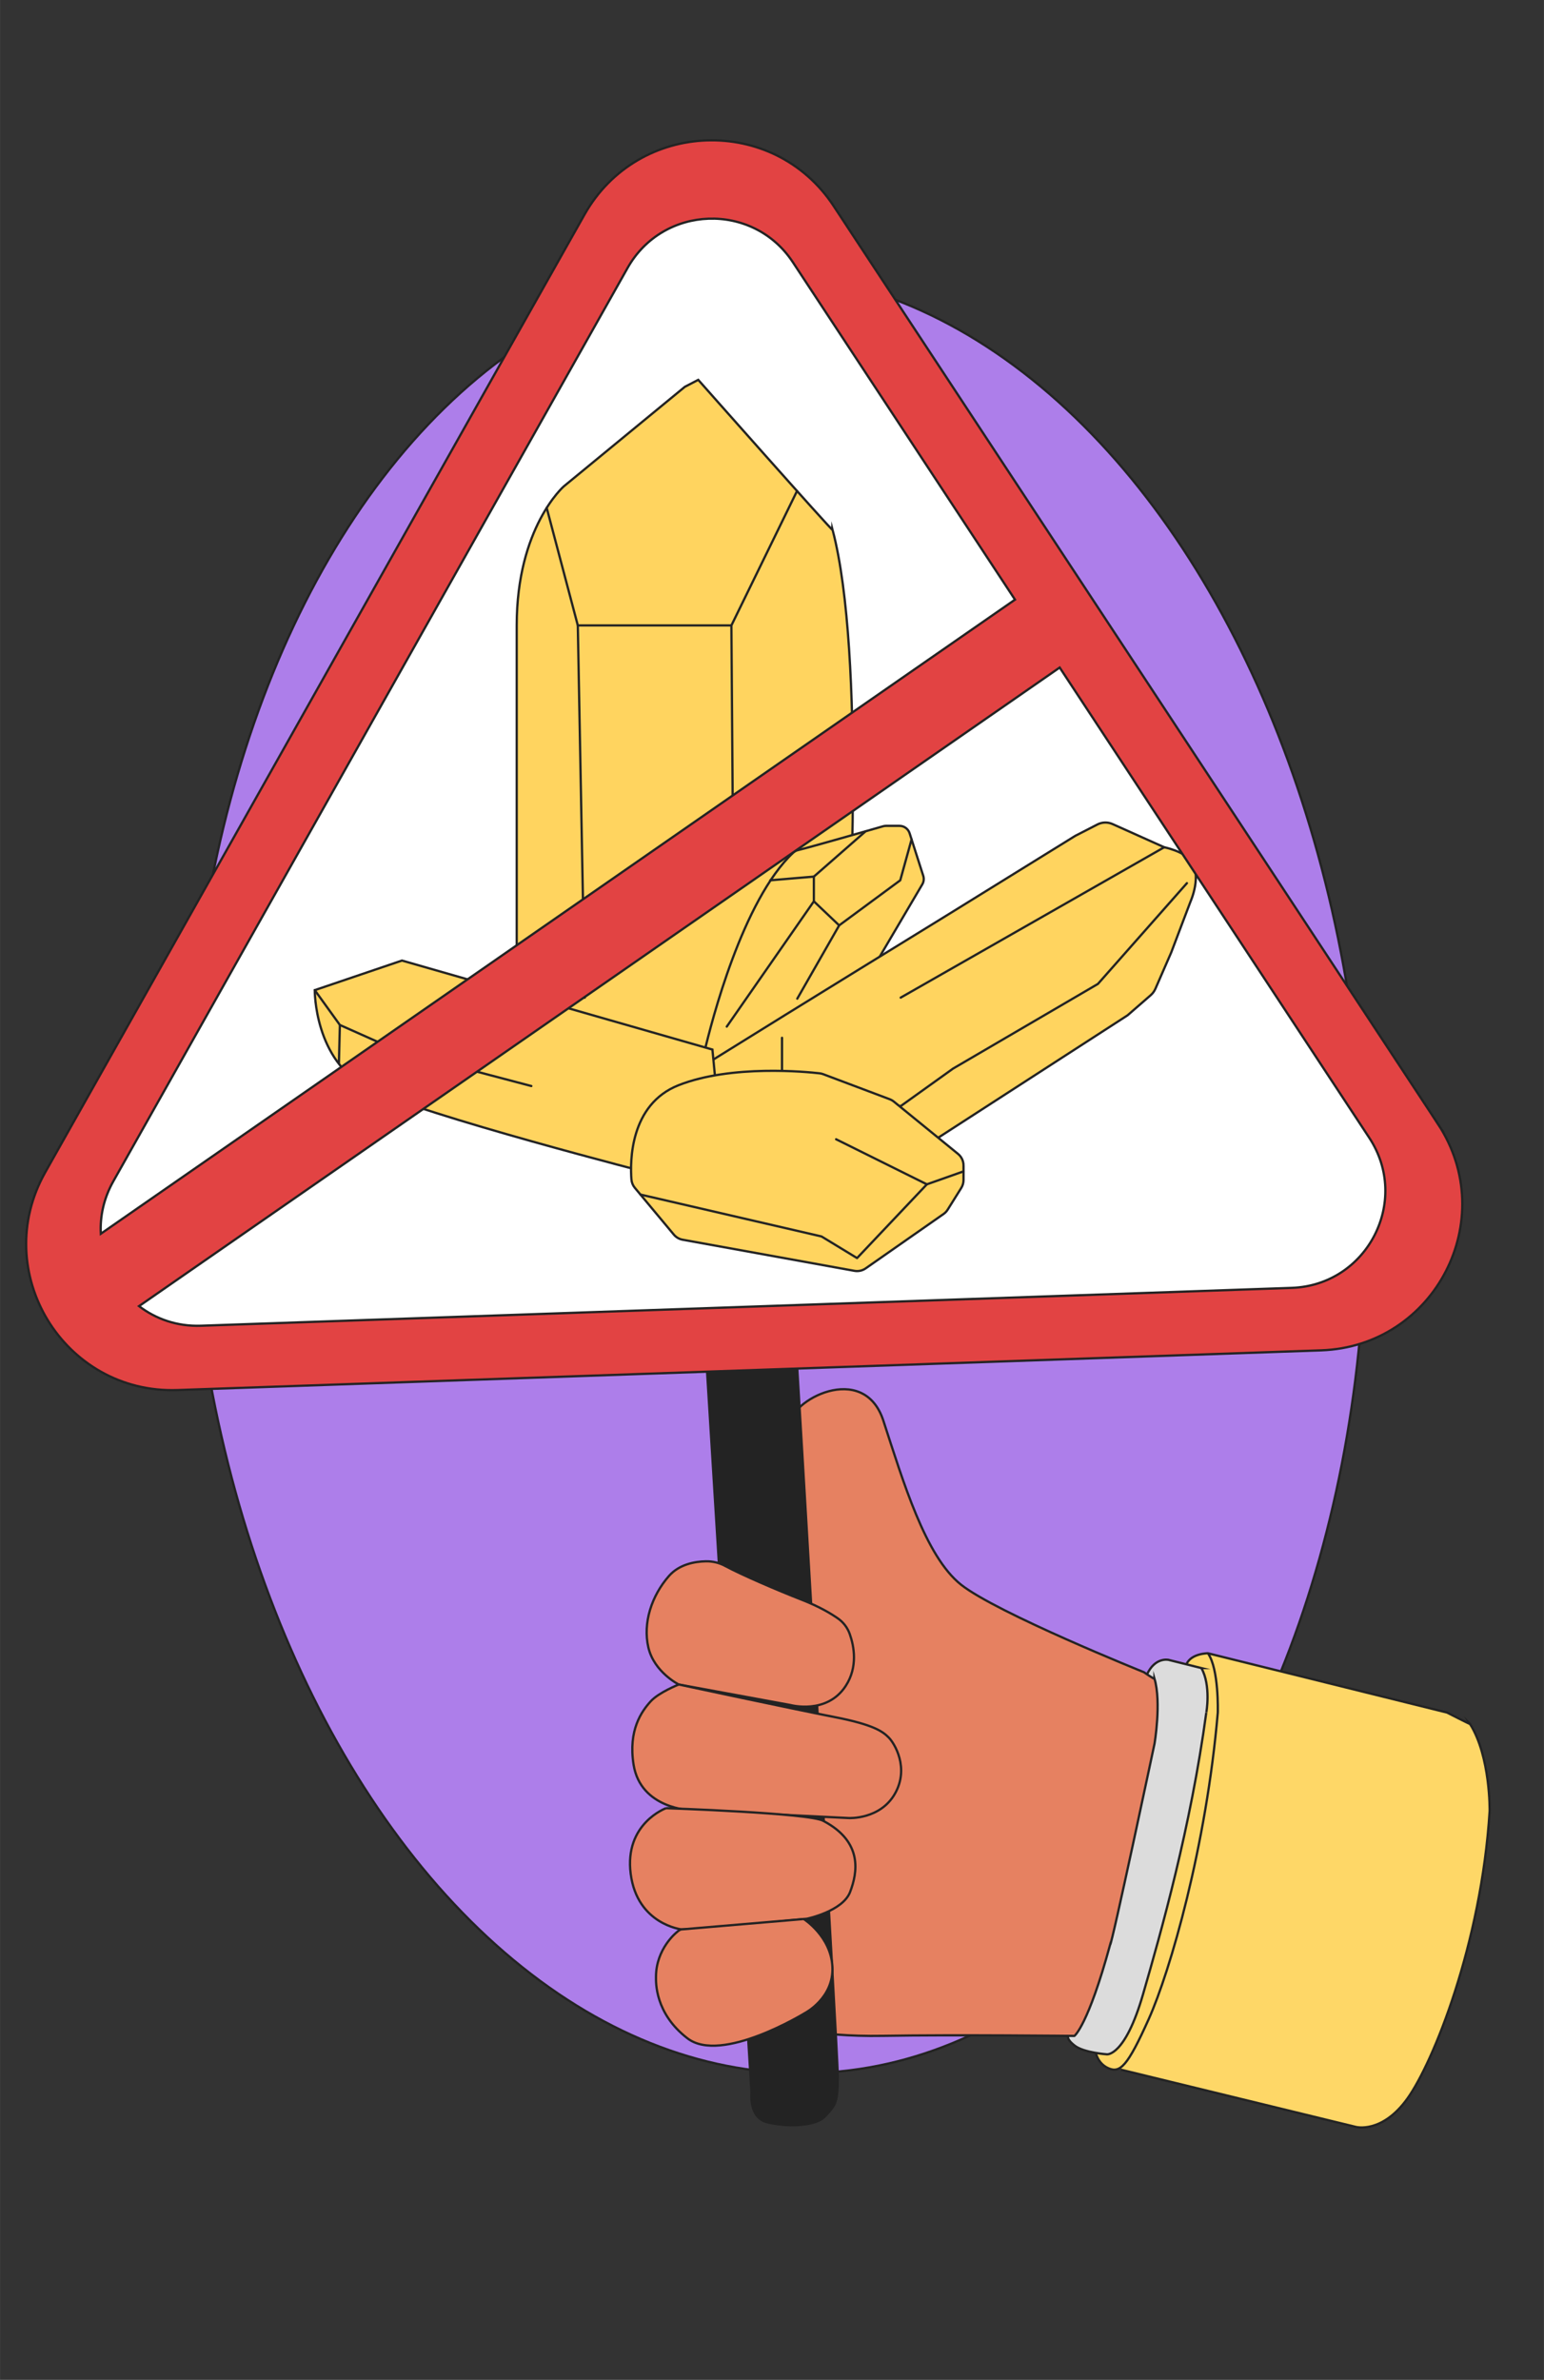
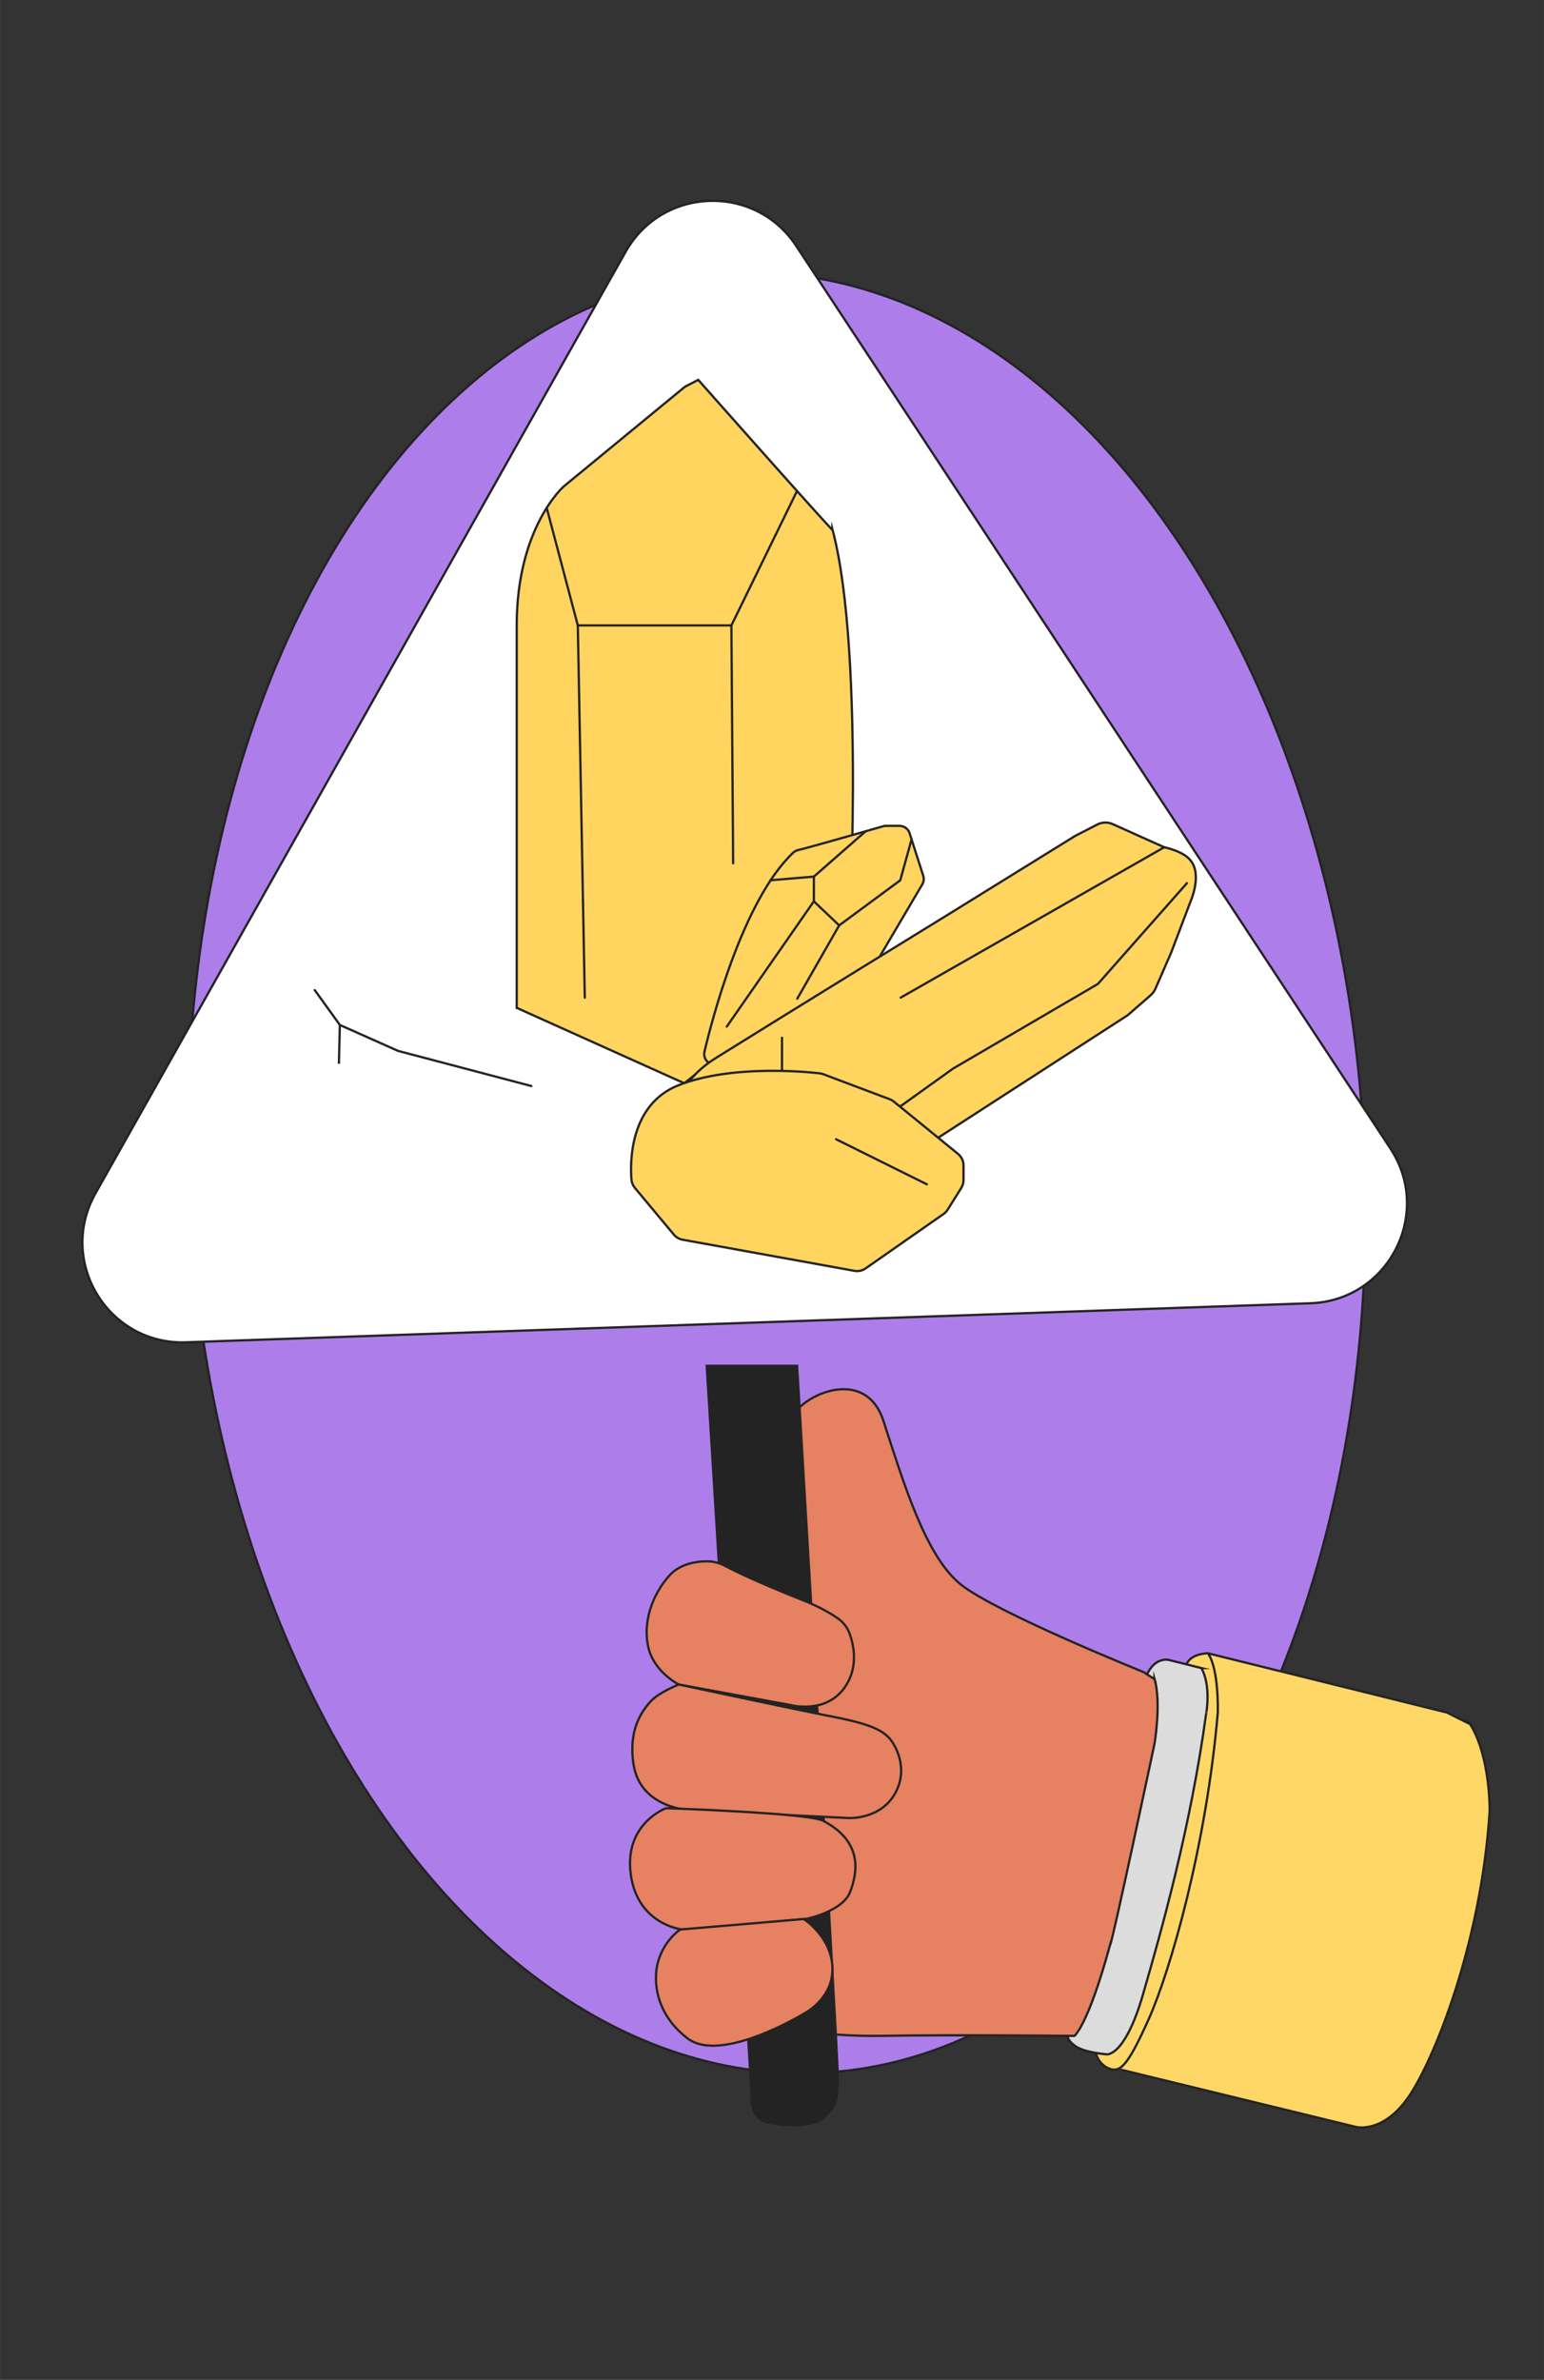
<svg xmlns="http://www.w3.org/2000/svg" id="Calque_1" width="17.992cm" height="27.728cm" viewBox="0 0 510 786">
  <rect x="0" y="0" width="510" height="786" fill="#333333" stroke="none" />
  <ellipse cx="256.544" cy="387.375" rx="194.236" ry="297.563" transform="translate(-18.978 13.26) rotate(-2.855)" style="fill:#ad7eea; stroke:#232323; stroke-miterlimit:10; stroke-width:.75px;" />
  <path d="m432.852,430.426l-371.445,12.894c-25.735.893-42.528-26.725-29.892-49.162L206.665,83.138c12.12-21.521,42.721-22.584,56.304-1.954l196.295,298.126c14.161,21.507-.676,50.223-26.411,51.117Z" style="fill:#fff; stroke:#232323; stroke-miterlimit:10; stroke-width:.75px;" />
  <path d="m170.676,332.862l55.345,24.904,28.161-22.447,26.032-20.75s5.765-98.029-5.189-139.538c0,.577-44.392-49.58-44.392-49.58l-4.431,2.306-39.961,32.861s-15.566,13.476-15.566,45.941v126.302Z" style="fill:#ffd45f; stroke:#232323; stroke-miterlimit:10; stroke-width:.75px;" />
  <polyline points="263.268 162.156 241.587 206.559 190.854 206.559 180.579 167.731" style="fill:none; stroke:#232323; stroke-linecap:round; stroke-linejoin:round; stroke-width:.75px;" />
  <line x1="193.16" y1="329.483" x2="190.854" y2="206.559" style="fill:none; stroke:#232323; stroke-linecap:round; stroke-linejoin:round; stroke-width:.75px;" />
  <line x1="242.164" y1="285.109" x2="241.587" y2="206.559" style="fill:none; stroke:#232323; stroke-linecap:round; stroke-linejoin:round; stroke-width:.75px;" />
  <path d="m232.698,347.314c2.27-9.655,12.541-49.925,29.317-65.717.438-.413.977-.69,1.562-.83,4.343-1.039,24.772-6.913,28.131-7.88.316-.091.635-.135.964-.135h4.436c1.527,0,2.879.986,3.345,2.44l4.502,14.041c.306.954.19,1.993-.318,2.856l-20.394,34.619c-.095.161-.196.306-.314.45-1.91,2.313-19,22.553-33.838,24.755-8.595,1.276-13.133.414-15.481-.631-1.511-.672-2.291-2.358-1.912-3.968Z" style="fill:#ffd45f; stroke:#232323; stroke-miterlimit:10; stroke-width:.75px;" />
  <polyline points="301.104 277.222 297.365 290.732 277.187 305.623 268.828 297.678 268.828 289.514 285.925 274.547" style="fill:none; stroke:#232323; stroke-linecap:round; stroke-linejoin:round; stroke-width:.75px;" />
  <line x1="263.351" y1="329.825" x2="277.187" y2="305.623" style="fill:none; stroke:#232323; stroke-linecap:round; stroke-linejoin:round; stroke-width:.75px;" />
  <line x1="240.063" y1="339.049" x2="268.828" y2="297.678" style="fill:none; stroke:#232323; stroke-linecap:round; stroke-linejoin:round; stroke-width:.75px;" />
  <line x1="254.445" y1="290.732" x2="268.828" y2="289.514" style="fill:none; stroke:#232323; stroke-linecap:round; stroke-linejoin:round; stroke-width:.75px;" />
  <path d="m230.057,387.672l75.523-9.131,66.876-43.221,7.612-6.619c.682-.593,1.224-1.331,1.585-2.16l5.217-11.971,6.342-16.727s4.036-8.961,0-13.711c-2.306-3.021-8.648-4.312-8.648-4.312l-17.083-7.662c-1.592-.714-3.422-.666-4.973.131l-7.346,3.771-42.63,26.382s-50.326,30.917-75.912,46.878c-25.586,15.962-6.561,38.352-6.561,38.352Z" style="fill:#ffd45f; stroke:#232323; stroke-miterlimit:10; stroke-width:.75px;" />
  <line x1="384.563" y1="279.819" x2="297.509" y2="329.483" style="fill:none; stroke:#232323; stroke-linecap:round; stroke-linejoin:round; stroke-width:.75px;" />
  <polyline points="258.306 342.75 258.306 358.744 297.509 365.313 314.805 352.922 362.655 324.959 392.057 291.679" style="fill:none; stroke:#232323; stroke-linecap:round; stroke-linejoin:round; stroke-width:.75px;" />
-   <path d="m235.322,346.636l-102.549-29.398-28.809,9.772s-.22,23.455,17.705,32.353c17.925,8.898,94.559,28.501,94.559,28.501l21.161-19.665-2.067-21.564Z" style="fill:#ffd45f; stroke:#232323; stroke-miterlimit:10; stroke-width:.75px;" />
  <polyline points="175.507 358.683 131.467 347.074 112.259 338.516 103.964 327.01" style="fill:none; stroke:#232323; stroke-linecap:round; stroke-linejoin:round; stroke-width:.75px;" />
  <line x1="112.259" y1="338.516" x2="111.938" y2="351.334" style="fill:none; stroke:#232323; stroke-miterlimit:10; stroke-width:.75px;" />
  <path d="m318.264,384.931v4.789c0,.929-.261,1.84-.754,2.628l-4.475,7.155c-.354.566-.818,1.054-1.365,1.436l-25.729,17.964c-1.083.756-2.422,1.048-3.721.813l-56.734-10.277c-1.144-.207-2.179-.81-2.923-1.703l-12.867-15.43c-.666-.799-1.06-1.781-1.138-2.818-.431-5.732-.571-24.731,15.611-31.092,17.486-6.874,42.384-4.393,46.574-3.911.404.046.789.141,1.169.284l21.957,8.265c.502.189.969.458,1.385.796l21.184,17.259c1.155.941,1.826,2.352,1.826,3.843Z" style="fill:#ffd45f; stroke:#232323; stroke-miterlimit:10; stroke-width:.75px;" />
  <line x1="276.178" y1="376.263" x2="306.157" y2="391.143" style="fill:none; stroke:#232323; stroke-linecap:round; stroke-linejoin:round; stroke-width:.75px;" />
-   <polyline points="211.546 394.524 271.353 408.362 283.096 415.503 295.078 402.846 306.157 391.143 318.264 386.868" style="fill:none; stroke:#232323; stroke-linecap:round; stroke-linejoin:round; stroke-width:.75px;" />
  <path d="m370.227,683.543l77.626,18.903s8.685,2.353,17.099-9.451c8.414-11.805,24.341-50.889,27.098-94.859,0,0,.315-17.914-6.471-28.77.271.271-7.6-3.762-7.6-3.762l-78.983-19.58s-5.428,0-7.057,3.528c-1.629,3.528-30.127,127.838-30.127,127.838,0,0,.543,4.071,4.343,5.7,3.8,1.629,6.243-.543,13.299-16.285,7.057-15.742,18.999-56.923,22.799-101.201,0-.309.407-14.389-3.257-19.58" style="fill:#fed767; stroke:#232323; stroke-miterlimit:10; stroke-width:.75px;" />
  <path d="m396.826,550.909l-10.857-2.714s-4.401-1.006-7.086,4.79c-2.685,5.796-26.031,119.392-26.031,119.392,0,0-.81.951,2.175,3.254,2.986,2.302,10.585,2.845,10.585,2.845,0,0,5.971.814,11.942-19.814,5.971-20.628,15.742-55.023,20.899-93.059,0,.234,1.629-8.994-1.629-14.694Z" style="fill:#dcdcdc; stroke:#232323; stroke-miterlimit:10; stroke-width:.75px;" />
  <path d="m377.827,552.266s-48.584-19.542-60.391-28.906-19.135-34.199-25.649-54.148c-6.514-19.949-31.349-6.514-30.942,1.629.407,8.143,4.886,47.227,4.886,47.227,0,0-62.698,73.69-6.921,150.637.407,0,9.364,4.071,32.977,3.664,23.613-.407,63.105.029,63.105.029,0,0,4.478-3.286,11.807-30.156.407.814,14.657-66.362,14.657-66.362,0,0,2.307-13.571,0-21.442,0,.271-3.528-2.171-3.528-2.171Z" style="fill:#e68161; stroke:#232323; stroke-miterlimit:10; stroke-width:.75px;" />
  <path d="m233.433,451.087l14.792,240.01s-.923,8.193,5.035,9.771c5.958,1.578,16.136,1.629,19.393-2.036,3.257-3.664,4.071-4.071,4.071-13.028s-13.435-234.717-13.435-234.717h-29.856Z" style="fill:#232323; stroke:#232323; stroke-miterlimit:10; stroke-width:.75px;" />
  <path d="m239.666,517.246c-2.008-1.094-4.259-1.653-6.545-1.601-3.595.081-8.76.965-12.173,4.866-5.7,6.514-8.685,15.471-6.785,23.613,1.9,8.143,10.042,12.214,10.042,12.214l36.913,6.785s11.942,3.257,18.185-6.243c4.17-6.346,2.769-13.298,1.379-17.214-.736-2.074-2.082-3.863-3.882-5.129-2.252-1.583-6.105-3.9-11.882-6.157-8.295-3.24-20.153-8.358-25.251-11.136Z" style="fill:#e68161; stroke:#232323; stroke-miterlimit:10; stroke-width:.75px;" />
  <path d="m224.204,556.337s-6.565,2.595-9.262,5.547c-3.003,3.286-7.481,9.517-5.666,20.916,2.339,14.689,18.999,15.064,18.999,15.064l52.112,2.578s10.314.543,15.199-8.007c4.886-8.55-.136-16.692-2.036-18.592-1.9-1.9-4.75-4.207-18.049-6.785-13.299-2.578-51.298-10.721-51.298-10.721Z" style="fill:#e68161; stroke:#232323; stroke-miterlimit:10; stroke-width:.75px;" />
  <path d="m219.997,597.186s-13.842,5.021-11.671,21.713c2.171,16.692,16.828,18.321,16.828,18.321,0,0,8.278,0,14.792-.814,6.514-.814,26.599-2.714,26.599-2.714,0,0,11.807-2.443,14.249-8.821,2.443-6.378,4.343-16.556-8.821-23.478-4.258-2.612-51.977-4.207-51.977-4.207Z" style="fill:#e68161; stroke:#232323; stroke-miterlimit:10; stroke-width:.75px;" />
  <path d="m223.526,638.17s-6.826,5.359-6.849,14.707c-.005,1.835-.382,12.029,10.377,20.306,11.247,8.651,38.948-8.414,38.948-8.414,0,0,9.364-4.886,8.957-15.064-.407-10.178-9.477-15.913-9.477-15.913l-40.328,3.427s-.575-.034-1.629.95Z" style="fill:#e68161; stroke:#232323; stroke-miterlimit:10; stroke-width:.75px;" />
-   <path d="m474.995,371.238L275.366,68.048c-19.86-30.163-64.604-28.61-82.324,2.858L14.916,387.209c-18.475,32.807,6.078,73.189,43.707,71.882l377.755-13.113c37.629-1.306,59.323-43.293,38.617-74.74Zm-437.588,18.928L207.287,88.505c11.755-20.874,41.435-21.904,54.609-1.896l73.372,111.434L33.295,407.469c-.301-5.728.948-11.682,4.113-17.302Zm389.261,35.177l-360.268,12.506c-7.912.275-14.947-2.235-20.483-6.476l304.113-210.908,102.254,155.3c13.735,20.86-.656,48.712-25.617,49.578Z" style="fill:#e24343; stroke:#232323; stroke-miterlimit:10; stroke-width:.75px;" />
</svg>